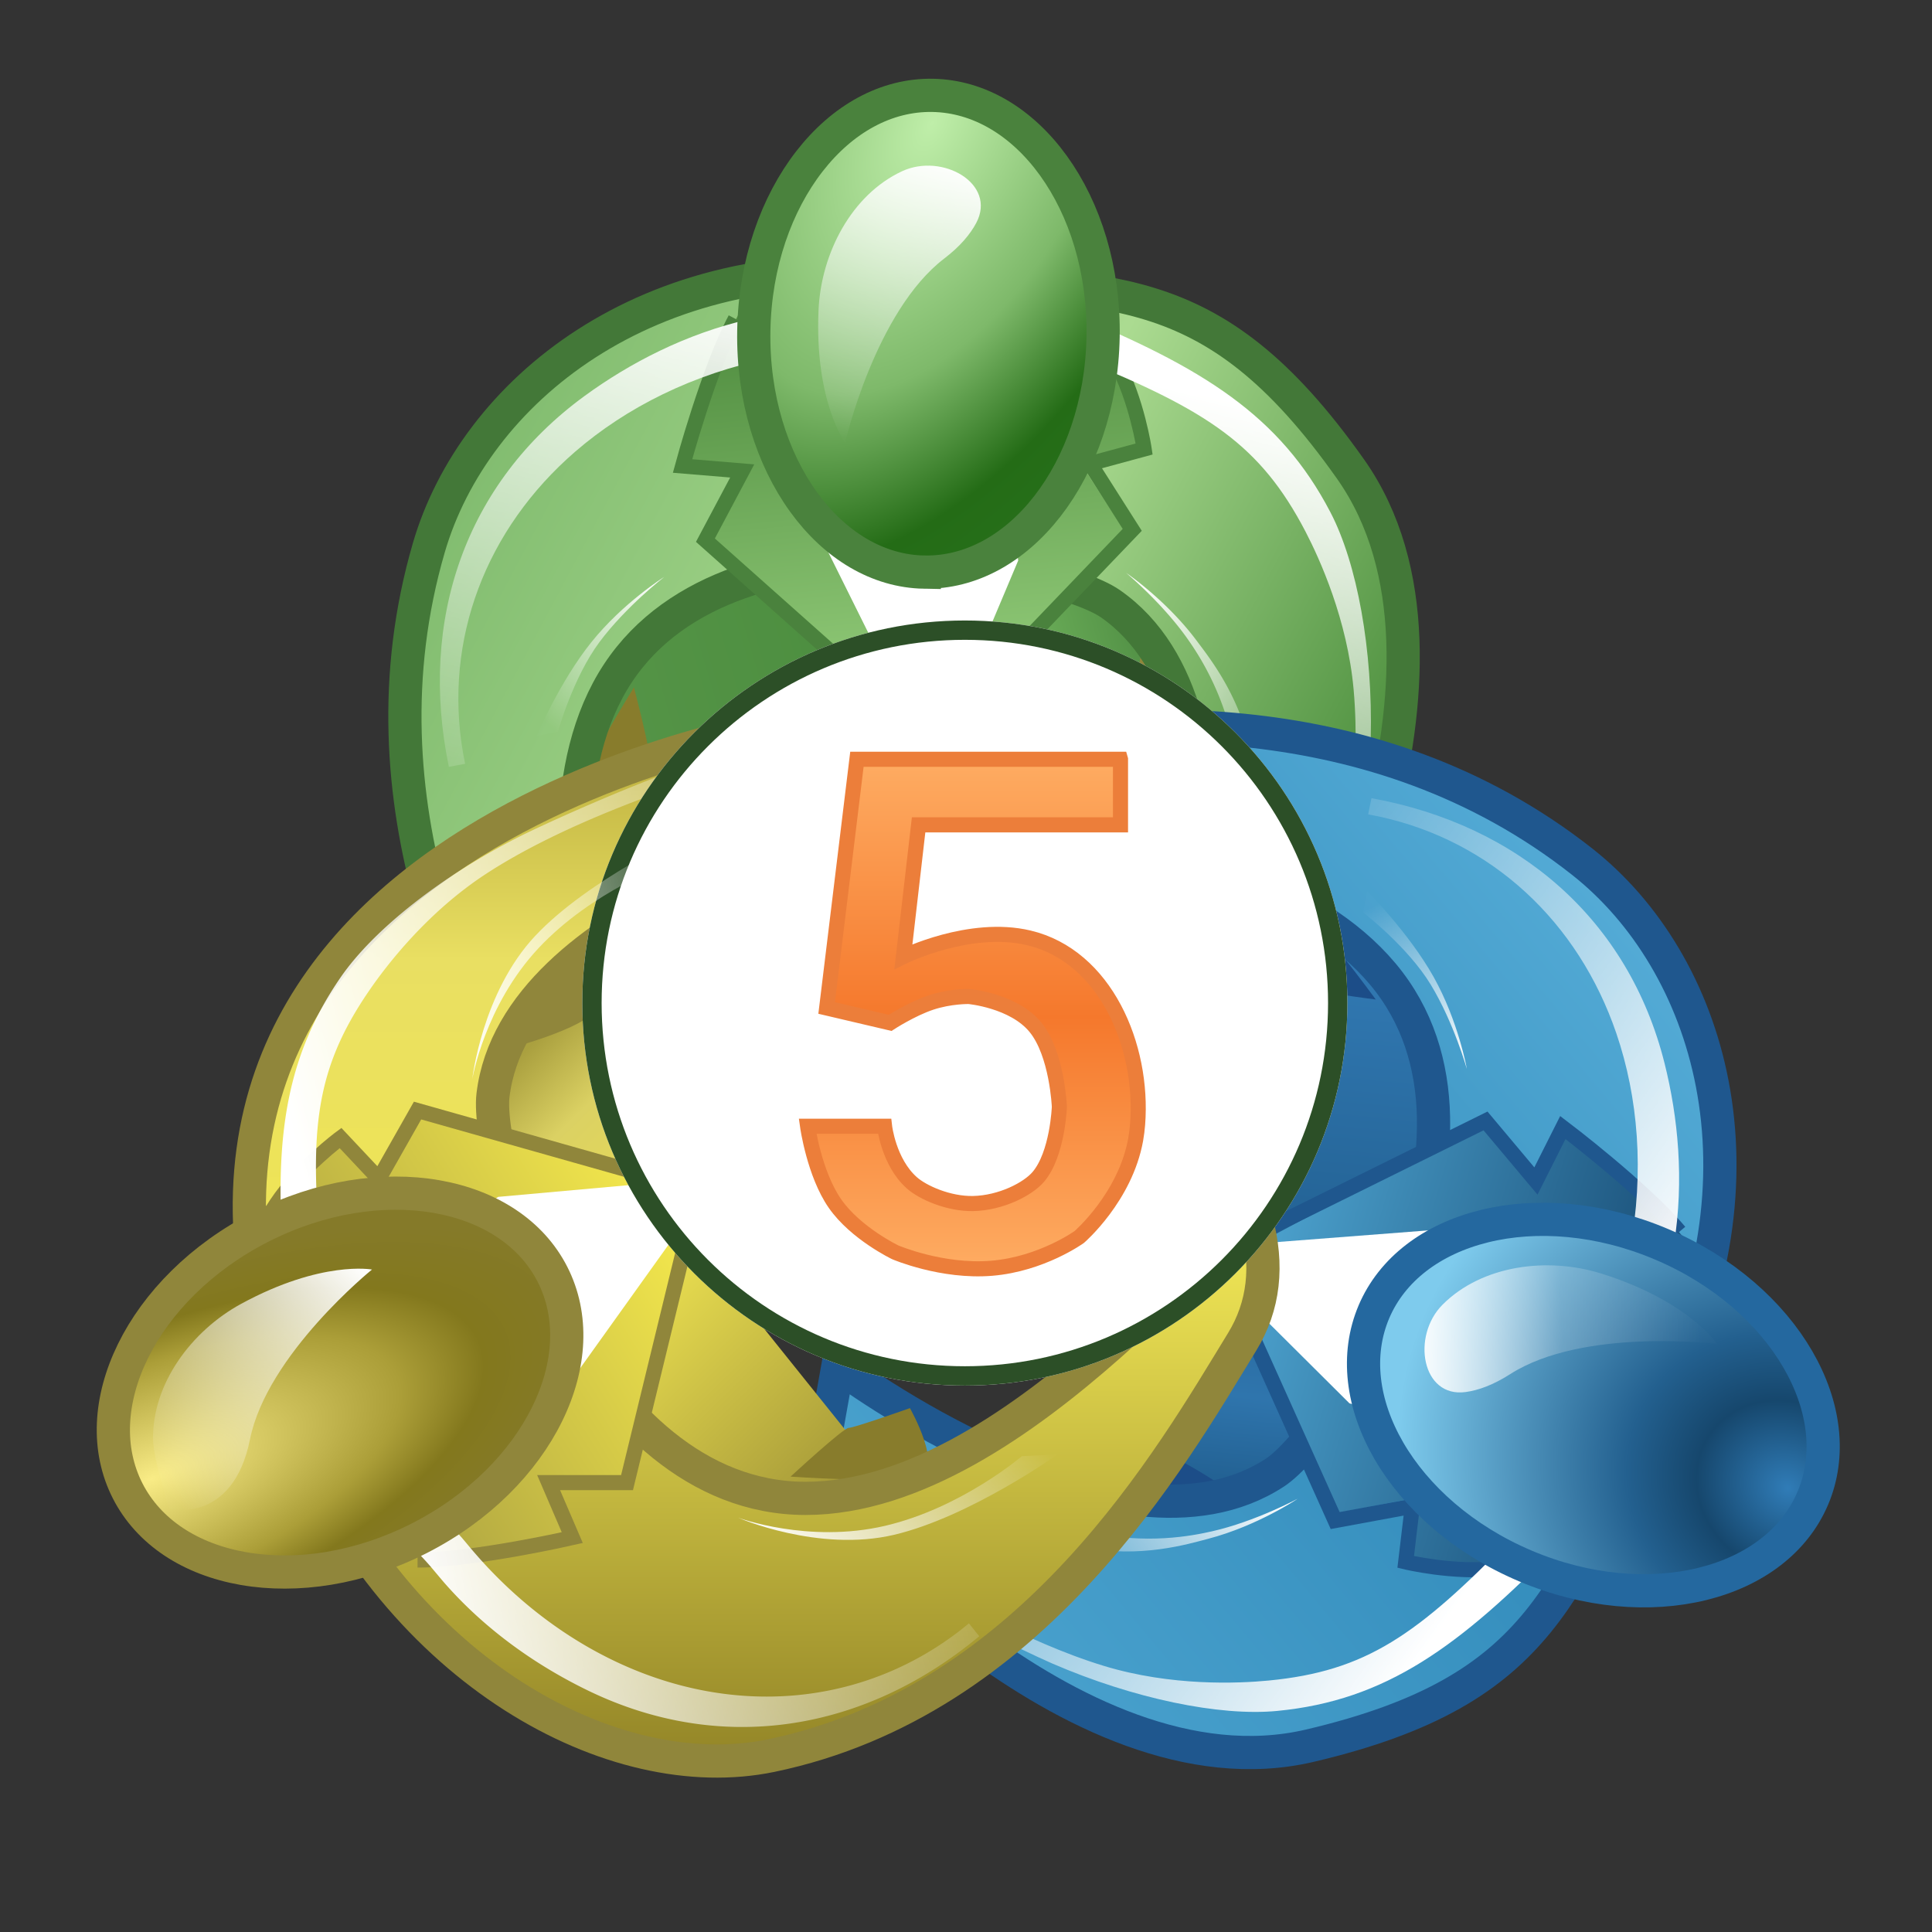
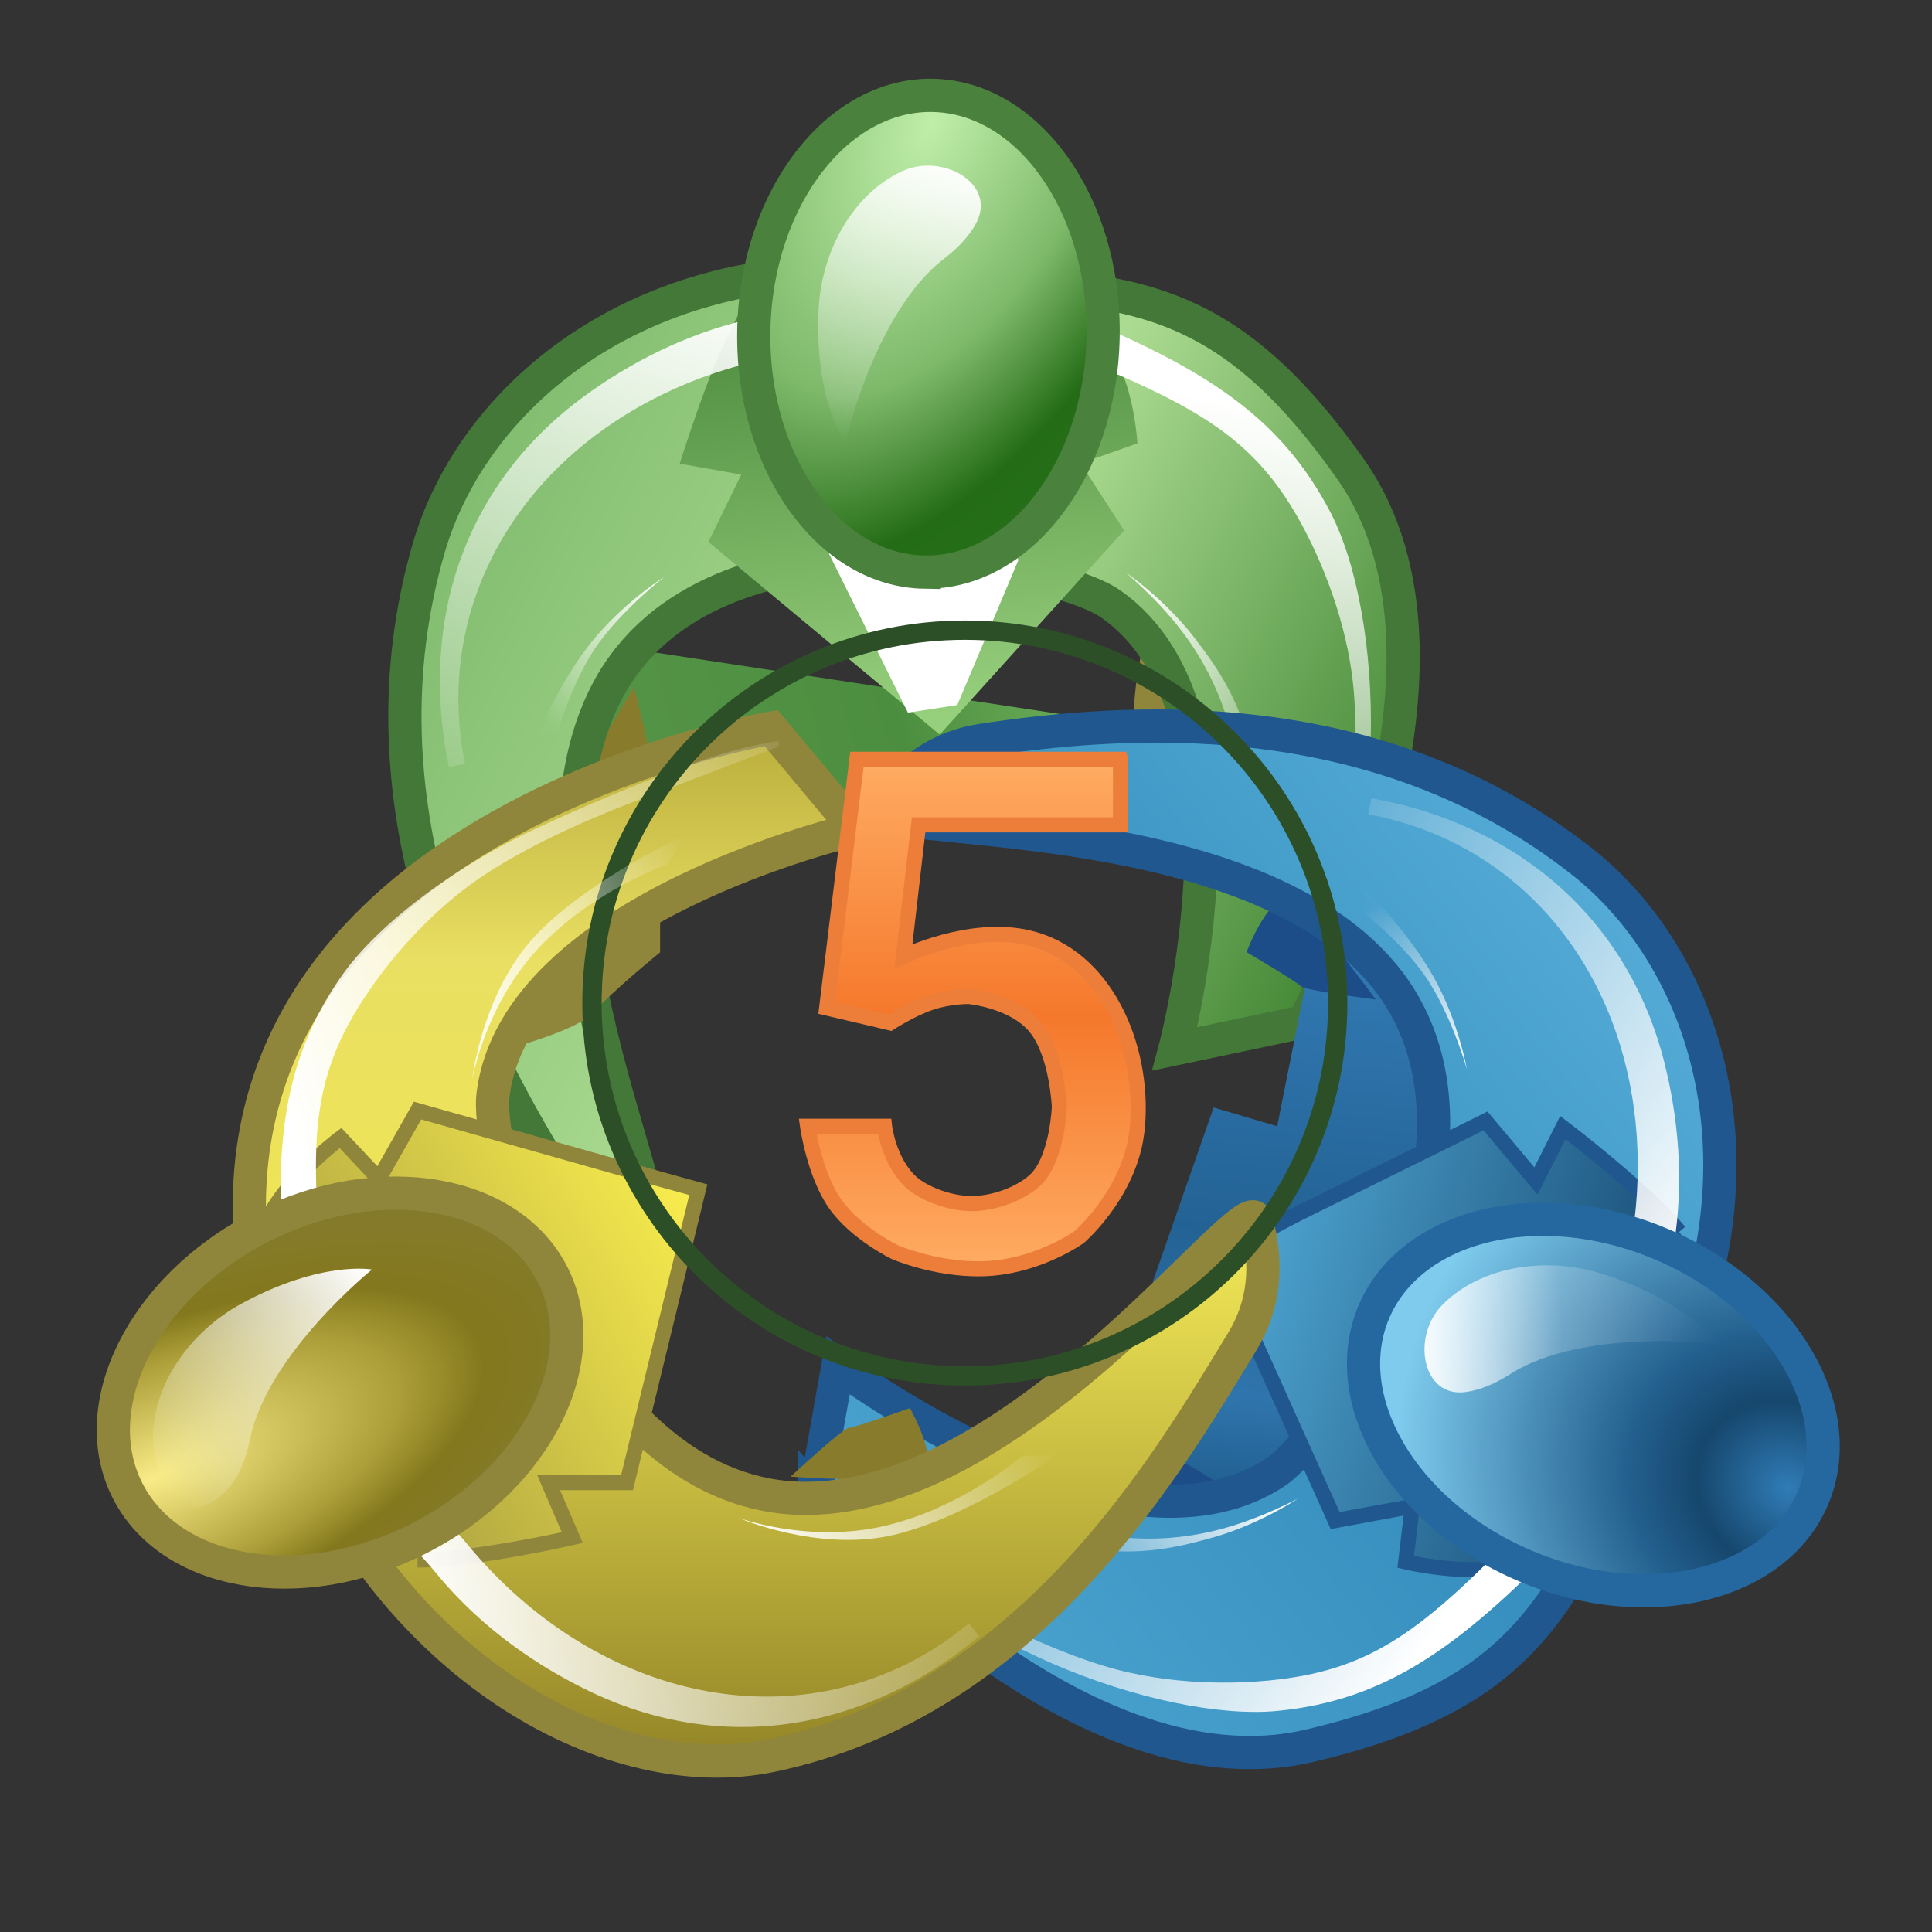
<svg xmlns="http://www.w3.org/2000/svg" width="90" height="90" viewBox="0 0 90 90" fill="none">
  <rect x="0" y="0" width="90" height="90" fill="#333333" stroke="none" />
-   <path fill-rule="evenodd" clip-rule="evenodd" d="M54.497 34.04s-7.053-.777-7.327-.262c-.273.516-1.568 2.95-1.568 2.95l-8.577.414-.299-3.074-9.56 1.81s-3.402-1.555.66-5.89c4.063-4.335 18.986-7.77 23.962-3.992 4.977 3.778 2.709 8.044 2.709 8.044z" fill="url(#50pc79ymva)" />
+   <path fill-rule="evenodd" clip-rule="evenodd" d="M54.497 34.04s-7.053-.777-7.327-.262c-.273.516-1.568 2.95-1.568 2.95l-8.577.414-.299-3.074-9.56 1.81s-3.402-1.555.66-5.89z" fill="url(#50pc79ymva)" />
  <path fill-rule="evenodd" clip-rule="evenodd" d="m56.48 39.466-2.53-1.345s-.557-2.85-1.008-4.028c-.45-1.179.528-5.04.528-5.04l5.502 7.116-2.492 3.297z" fill="#90863B" />
  <path fill-rule="evenodd" clip-rule="evenodd" d="M30.265 35.48c.118-.222-.734-3.458-.734-3.458s-2.475 3.974-2.784 5.236c-.31 1.262 2.992 1.17 2.992 1.17s.409-2.727.526-2.949z" fill="#887C2C" />
  <path fill-rule="evenodd" clip-rule="evenodd" d="M60.746 47.594s8.748-16.42 2.167-25.743c-6.581-9.322-11.35-8.164-20.88-9.074-11.946-1.14-19.95 5.514-22.054 12.728-3.492 11.972 2.032 22.626 5.226 28.046.984 1.67 2.555 2.75 4.714 3.24 1.693.384-6.4-15.621-1.612-24.626 4.788-9.004 20.748-5.899 23.42-4.041 7.218 5.015 3.006 20.735 3.006 20.735l6.013-1.265z" fill="url(#hkajmi8xcb)" stroke="#437838" stroke-width="1.547" />
  <path fill-rule="evenodd" clip-rule="evenodd" d="M50.171 13.369s1.294 2.233 1.994 3.735c.7 1.503.822 3.55.822 3.55l-2.644.933 2.023 3.123-8.59 9.512L33 25.245l1.53-3.135-2.866-.511s.833-2.66 1.589-4.495 1.698-3.481 1.698-3.481l15.22-.254z" fill="url(#1mmokfet3c)" />
-   <path d="M49.244 13.351s1.753 1.637 2.739 3.475c.986 1.84 1.316 4.09 1.316 4.09l-2.516.683 1.961 3.084-8.085 8.433-1.31 1.385-10.488-9.338 1.714-3.225-2.78-.23s1.22-4.52 2.462-6.854" stroke="#4A823D" stroke-width=".703" />
  <path fill-rule="evenodd" clip-rule="evenodd" d="m47.431 26.114-2.838 6.73-2.297.354-3.715-7.479 8.747-.603.103.998z" fill="#fff" />
  <path d="m62.128 47.057-.238-.127s.488-3.825.657-5.284c.135-1.163.862-5.586.51-9.522-.293-3.268-1.587-6.101-2.24-7.358-2.11-4.05-4.552-5.625-10.427-8.026-2.318-.946-6.076-2.66-9.758-1.486l-2.413.792c-.775.248-1.397.427-1.968.558l-.337.073c-3.63.733-6.742 2.307-9.12 4.364-4.151 3.592-6.134 8.738-5.225 14.03l.097.51-.756.142c-1.419-6.848.77-13.23 6.331-17.284 2.09-1.523 4.699-2.892 7.662-3.57l.619-.133c.386-.078.803-.185 1.294-.33l1.187-.372c.61-.201 1.669-.552 2.028-.666 4.088-1.303 6.87.015 9.73 1.184 6.28 2.565 9.868 4.805 12.215 9.311 1.248 2.395 1.979 6.414 1.879 10.536-.033 1.348-.45 8.487-1.449 11.765l-.278.893z" fill="url(#zlo05n8u4d)" />
  <path d="M43.056 26.652c-2.162-.038-4.158-1.24-5.625-3.27-1.467-2.029-2.37-4.848-2.316-7.977.054-3.129 1.056-5.915 2.593-7.892 1.537-1.977 3.574-3.109 5.736-3.071 2.162.038 4.158 1.24 5.625 3.269 1.468 2.03 2.371 4.849 2.317 7.978-.055 3.129-1.056 5.915-2.594 7.892-1.537 1.977-3.574 3.108-5.736 3.07z" fill="url(#v2bdb1z2se)" stroke="#4A823D" stroke-width="1.547" />
  <path fill-rule="evenodd" clip-rule="evenodd" d="M39.368 20.619s1.406-6.121 4.62-8.577c.742-.568 1.21-1.13 1.49-1.658.968-1.83-1.58-3.28-3.457-2.407-2.356 1.096-3.773 3.827-3.89 6.465-.19 4.259 1.237 6.177 1.237 6.177z" fill="url(#d26dywdxof)" />
  <path fill-rule="evenodd" clip-rule="evenodd" d="m58.22 40.707-.715-1.257s.269-3.019.06-4.24a13.083 13.083 0 0 0-2.207-5.395c-1.18-1.7-2.9-3.129-2.9-3.129s1.873 1.265 3.284 3.156c.589.79 2.047 2.6 2.546 5.245.298 1.575-.068 5.62-.068 5.62z" fill="url(#o84p93n70g)" />
  <path fill-rule="evenodd" clip-rule="evenodd" d="m24.994 34.29.995-.2s.703-2.527 1.94-4.185c1.238-1.658 3.008-3.026 3.008-3.026s-1.916 1.199-3.392 3.04c-1.476 1.84-2.55 4.371-2.55 4.371z" fill="url(#r6mgbjzzfh)" />
  <path fill-rule="evenodd" clip-rule="evenodd" d="M52.866 68.953s3.361-6.248 2.986-6.695l-2.147-2.559 2.83-8.108 2.961.875 1.903-9.543s2.716-2.571 5.214 2.82c2.498 5.39.093 20.513-5.275 23.712-5.367 3.198-8.472-.502-8.472-.502z" fill="url(#xrjxqczehi)" />
  <path fill-rule="evenodd" clip-rule="evenodd" d="m47.09 68.76 2.196-1.843s2.85.55 4.112.574c1.262.024 4.475 2.378 4.475 2.378l-8.658 2.435-2.124-3.545zM60.609 45.947c.161.192 3.48.614 3.48.614s-2.758-3.783-3.811-4.543c-1.054-.76-2.207 2.336-2.207 2.336s2.377 1.4 2.538 1.593z" fill="#1C4D88" />
  <path fill-rule="evenodd" clip-rule="evenodd" d="M37.958 69.669S49.906 83.93 61.014 81.322c11.11-2.61 11.822-7.466 16.236-15.961 5.532-10.649 2.36-20.562-3.54-25.216-9.792-7.722-21.74-6.592-27.96-5.66-1.918.286-3.509 1.339-4.771 3.157-.99 1.425 16.88-.082 23.436 7.73 6.555 7.812-2.303 21.447-5.026 23.229-7.354 4.813-20.352-4.98-20.352-4.98l-1.079 6.048z" fill="url(#ts9wr2x26j)" stroke="#1F578E" stroke-width="1.547" />
  <path fill-rule="evenodd" clip-rule="evenodd" d="M73.652 72.686s-2.555.363-4.21.45c-1.656.086-3.6-.569-3.6-.569l.127-2.8-3.655.706-5.601-11.529 12.36-6.627 2.334 2.593 1.547-2.465s2.154 1.768 3.572 3.156a34.237 34.237 0 0 1 2.592 2.879l-5.466 14.206z" fill="url(#effsxkz25k)" />
  <path d="M74.015 71.833s-2.174 1.012-4.248 1.238c-2.074.225-4.284-.311-4.284-.311l.308-2.59-3.594.663-4.79-10.655-.793-1.733 12.587-6.227 2.348 2.798 1.254-2.491s3.734 2.824 5.433 4.85" stroke="#1F578E" stroke-width=".703" />
-   <path fill-rule="evenodd" clip-rule="evenodd" d="m62.862 65.372-5.177-5.152.532-2.262 8.326-.643-2.717 8.336-.964-.279z" fill="#fff" />
  <path d="m37.937 71.153.207-.174s3.364 1.886 4.653 2.589c1.028.56 4.857 2.892 8.639 4.04 3.139.952 6.25.814 7.66.678 4.545-.438 6.921-2.112 11.348-6.66 1.746-1.794 4.742-4.637 5.033-8.49l.17-2.534c.06-.812.127-1.456.22-2.034l.059-.34c.68-3.64.386-7.115-.63-10.09-1.776-5.195-5.804-8.962-11.052-10.101l-.51-.102.153-.753c6.88 1.25 11.978 5.67 13.653 12.344.63 2.51.921 5.44.44 8.442l-.108.624c-.072.387-.13.813-.18 1.323l-.098 1.24c-.043.642-.114 1.754-.143 2.13-.323 4.278-2.587 6.364-4.742 8.578-4.73 4.861-8.152 7.35-13.21 7.838-2.688.259-6.687-.569-10.472-2.205-1.237-.535-7.701-3.596-10.365-5.75l-.725-.593z" fill="url(#2ov3pvo0ql)" />
  <path d="M64 61.114c.846-1.99 2.708-3.391 5.139-3.992 2.431-.6 5.384-.381 8.265.842 2.88 1.222 5.089 3.194 6.346 5.36 1.257 2.166 1.543 4.478.698 6.469-.845 1.99-2.707 3.39-5.138 3.991-2.431.6-5.384.382-8.265-.841-2.88-1.223-5.089-3.195-6.346-5.36-1.257-2.167-1.543-4.479-.698-6.47z" fill="url(#zavc6fyw5m)" stroke="#24689F" stroke-width="1.547" />
  <path fill-rule="evenodd" clip-rule="evenodd" d="M79.988 62.606s-6.233-.772-9.639 1.407c-.788.504-1.476.751-2.068.833-2.051.284-2.542-2.606-1.08-4.071 1.836-1.84 4.887-2.237 7.406-1.444 4.067 1.278 5.38 3.275 5.38 3.275z" fill="url(#rn4uuo2pdn)" />
  <path fill-rule="evenodd" clip-rule="evenodd" d="m45.29 69.908 1.434-.192s2.698 1.38 3.908 1.644c2.786.608 4.892.186 5.83-.026 2.018-.456 3.987-1.516 3.987-1.516s-1.874 1.263-4.156 1.862c-.953.25-3.178.924-5.817.397-1.572-.314-5.185-2.169-5.185-2.169z" fill="url(#hbd3fx3wdo)" />
  <path fill-rule="evenodd" clip-rule="evenodd" d="m63.685 41.505-.186.998s2.079 1.599 3.152 3.367c1.074 1.769 1.68 3.921 1.68 3.921s-.394-2.225-1.548-4.283c-1.154-2.058-3.098-4.003-3.098-4.003z" fill="url(#ydy378eq2p)" />
-   <path fill-rule="evenodd" clip-rule="evenodd" d="M26.89 45.795s2.625 6.591 3.208 6.591h3.34l4.393 7.38-2.574 1.706 6.087 7.591s.224 3.734-5.51 2.183c-5.736-1.552-15.775-13.115-14.775-19.283 1-6.168 5.83-6.168 5.83-6.168z" fill="url(#93etjr47bq)" />
  <path fill-rule="evenodd" clip-rule="evenodd" d="M30.75 41.498v2.866s-2.254 1.83-3.083 2.78c-.829.952-4.697 1.9-4.697 1.9l3.7-8.198 4.08.652z" fill="#90863B" />
  <path fill-rule="evenodd" clip-rule="evenodd" d="M39.535 66.516c-.25 0-2.707 2.271-2.707 2.271s4.67.32 5.93 0c1.26-.319-.37-3.191-.37-3.191s-2.602.92-2.852.92z" fill="#887C2C" />
  <path fill-rule="evenodd" clip-rule="evenodd" d="M35.923 33.915s-33.289 5.57-21.956 32.868c4.601 11.083 14.6 16.528 21.956 15 12.21-2.538 18.66-13.92 21.945-19.283 1.013-1.654 1.229-3.548.648-5.684C58.061 55.14 47.728 69.8 37.53 69.8c-10.199 0-14.95-15.55-14.564-18.782 1.04-8.727 16.897-12.389 16.897-12.389l-3.94-4.714z" fill="url(#v3lf84uiyr)" stroke="#90863B" stroke-width="1.547" />
  <path fill-rule="evenodd" clip-rule="evenodd" d="M11.089 58.72s1.244-2.105 2.287-3.393c1.044-1.289 2.421-2.42 2.421-2.42l1.888 1.731 1.631-2.704 13.32 3.393-3.346 13.619h-3.488l.796 2.799s-2.755.417-4.736.542c-1.98.125-3.873 0-3.873 0l-6.9-13.568z" fill="url(#ez8a00x2ns)" />
  <path d="M11.089 60.145s.622-2.316 1.782-4.05c1.161-1.734 2.992-3.082 2.992-3.082l1.786 1.901 1.802-3.18 11.242 3.18 1.837.507-3.32 13.644h-3.653l1.102 2.563s-4.564 1.044-7.208 1.044" stroke="#90863B" stroke-width=".703" />
-   <path fill-rule="evenodd" clip-rule="evenodd" d="m23.208 55.755 7.274-.654 1.391 1.861-4.859 6.791-4.639-7.44.833-.558z" fill="#fff" />
  <path d="M36.273 34.51v.27s-3.607 1.364-4.974 1.9c-1.09.427-5.337 1.862-8.647 4.021-2.748 1.792-4.643 4.264-5.445 5.432-2.585 3.763-2.83 6.66-2.191 12.974.252 2.49.504 6.613 3.269 9.313l1.831 1.758a24.084 24.084 0 0 1 1.417 1.477l.222.263c2.352 2.86 5.203 4.87 8.135 6.003 5.121 1.98 10.596 1.314 14.842-1.973l.405-.325.48.6c-5.381 4.469-12.044 5.532-18.233 2.525-2.327-1.13-4.76-2.79-6.75-5.089l-.408-.484c-.25-.304-.54-.622-.898-.988l-.887-.873c-.464-.444-1.27-1.214-1.54-1.477-3.07-2.998-3.212-6.073-3.523-9.148-.683-6.748-.39-10.969 2.487-15.156 1.53-2.226 4.734-4.758 8.42-6.605 1.206-.604 7.706-3.588 11.069-4.244l.92-.174z" fill="url(#0xeecyr4qt)" />
  <path d="M25.737 59.364c.982 1.927.858 4.254-.245 6.502-1.103 2.249-3.169 4.37-5.957 5.79-2.788 1.421-5.718 1.845-8.186 1.416-2.467-.43-4.422-1.696-5.404-3.623-.982-1.927-.857-4.253.245-6.502 1.103-2.248 3.169-4.37 5.957-5.79s5.719-1.845 8.186-1.416c2.467.43 4.423 1.697 5.404 3.623z" fill="url(#ps5s38lz7u)" stroke="#90863B" stroke-width="1.547" />
  <path fill-rule="evenodd" clip-rule="evenodd" d="M17.329 59.14s-4.885 3.947-5.684 7.911C10.847 71.016 7.89 70.3 7.89 70.3s-.74-2.248-.76-3.234c-.047-2.598 1.786-5.068 4.106-6.33 3.745-2.037 6.094-1.596 6.094-1.596z" fill="url(#65gou91esv)" />
-   <path d="M44.946 28.905c9.842 0 17.82 7.979 17.82 17.82 0 9.842-7.978 17.82-17.82 17.82s-17.82-7.978-17.82-17.82c0-9.841 7.978-17.82 17.82-17.82z" fill="#fff" />
  <path fill-rule="evenodd" clip-rule="evenodd" d="M62.766 46.725c0-9.841-7.978-17.82-17.82-17.82s-17.82 7.979-17.82 17.82c0 9.842 7.978 17.82 17.82 17.82s17.82-7.978 17.82-17.82zm-34.74 0c0-9.345 7.575-16.92 16.92-16.92 9.344 0 16.92 7.575 16.92 16.92 0 9.344-7.576 16.92-16.92 16.92-9.345 0-16.92-7.576-16.92-16.92z" fill="url(#bvx01yr46w)" />
  <path fill-rule="evenodd" clip-rule="evenodd" d="M52.197 35.37v3.055h-9.405l-.708 6.137s3.09-1.524 5.84-.873c3.566.844 5.354 5.032 5.07 8.686-.02.24-.049.478-.09.71-.485 2.69-2.627 4.538-2.627 4.538s-1.75 1.263-4.075 1.457c-2.323.193-4.5-.743-4.5-.743s-1.844-.885-2.807-2.272c-.964-1.386-1.275-3.6-1.275-3.6h3.586s.187 1.671 1.27 2.634c.508.452 1.71.989 2.856.966 1.302-.026 2.555-.677 3.035-1.24.904-1.061.983-3.267.983-3.267s-.1-2.47-1.119-3.71c-1.02-1.242-3.099-1.428-3.099-1.428s-.873-.018-1.776.285-1.89.944-1.89.944l-2.957-.694 1.41-11.586h12.278z" fill="url(#xwnrzgqrux)" stroke="#EC7E3A" stroke-width=".703" />
  <path fill-rule="evenodd" clip-rule="evenodd" d="M21.999 50.276s.584-3.437 3.09-6.11c2.506-2.675 6.003-3.902 6.003-3.902l.904-1.401s-4.57 2.085-7.056 4.726C22.454 46.229 22 50.276 22 50.276z" fill="url(#ghfu7lj74y)" />
  <path fill-rule="evenodd" clip-rule="evenodd" d="M34.388 70.701s3.268 1.213 6.837.379c3.569-.834 6.38-3.248 6.38-3.248l1.666-.082s-4.092 2.915-7.621 3.747c-3.53.832-7.262-.796-7.262-.796z" fill="url(#fiugnx0tbz)" />
  <defs>
    <linearGradient id="50pc79ymva" x1="49.958" y1="20.597" x2="26.009" y2="27.623" gradientUnits="userSpaceOnUse">
      <stop stop-color="#559448" />
      <stop offset=".153" stop-color="#68AA56" />
      <stop offset=".459" stop-color="#4C8E3F" />
      <stop offset="1" stop-color="#559447" />
    </linearGradient>
    <linearGradient id="hkajmi8xcb" x1="73.144" y1="24.277" x2="31.927" y2="2.362" gradientUnits="userSpaceOnUse">
      <stop stop-color="#448836" />
      <stop offset=".48" stop-color="#ABDB91" />
      <stop offset="1" stop-color="#81BC6F" />
    </linearGradient>
    <linearGradient id="1mmokfet3c" x1="53.233" y1="32.462" x2="51.403" y2="13.539" gradientUnits="userSpaceOnUse">
      <stop stop-color="#97D07D" />
      <stop offset="1" stop-color="#508D40" />
    </linearGradient>
    <linearGradient id="zlo05n8u4d" x1="62.225" y1="49.738" x2="69.076" y2="21.551" gradientUnits="userSpaceOnUse">
      <stop stop-color="#fff" stop-opacity=".01" />
      <stop offset="1" stop-color="#fff" />
    </linearGradient>
    <linearGradient id="d26dywdxof" x1="32.616" y1="18.064" x2="37.256" y2="4.886" gradientUnits="userSpaceOnUse">
      <stop stop-color="#fff" stop-opacity=".01" />
      <stop offset="1" stop-color="#fff" />
    </linearGradient>
    <linearGradient id="o84p93n70g" x1="56.842" y1="20.781" x2="66.867" y2="27.177" gradientUnits="userSpaceOnUse">
      <stop stop-color="#fff" />
      <stop offset="1" stop-color="#fff" stop-opacity=".01" />
    </linearGradient>
    <linearGradient id="r6mgbjzzfh" x1="27.869" y1="24.291" x2="22.057" y2="30.515" gradientUnits="userSpaceOnUse">
      <stop stop-color="#fff" />
      <stop offset="1" stop-color="#fff" stop-opacity=".01" />
    </linearGradient>
    <linearGradient id="xrjxqczehi" x1="67.03" y1="69.781" x2="69.487" y2="44.943" gradientUnits="userSpaceOnUse">
      <stop stop-color="#236294" />
      <stop offset=".153" stop-color="#2F75AD" />
      <stop offset=".459" stop-color="#236294" />
      <stop offset="1" stop-color="#327AB4" />
    </linearGradient>
    <linearGradient id="ts9wr2x26j" x1="54.933" y1="89.898" x2="90.692" y2="59.892" gradientUnits="userSpaceOnUse">
      <stop stop-color="#4AA2CE" />
      <stop offset=".48" stop-color="#368FBE" />
      <stop offset="1" stop-color="#54ABD6" />
    </linearGradient>
    <linearGradient id="effsxkz25k" x1="54.802" y1="68.372" x2="73.032" y2="73.764" gradientUnits="userSpaceOnUse">
      <stop stop-color="#4EA5D1" />
      <stop offset="1" stop-color="#1B517A" />
    </linearGradient>
    <linearGradient id="2ov3pvo0ql" x1="35.415" y1="70.239" x2="58.983" y2="87.149" gradientUnits="userSpaceOnUse">
      <stop stop-color="#fff" stop-opacity=".01" />
      <stop offset="1" stop-color="#fff" />
    </linearGradient>
    <linearGradient id="rn4uuo2pdn" x1="79.184" y1="55.171" x2="65.611" y2="55.551" gradientUnits="userSpaceOnUse">
      <stop stop-color="#fff" stop-opacity=".01" />
      <stop offset=".487" stop-color="#fff" stop-opacity=".2" />
      <stop offset="1" stop-color="#fff" />
    </linearGradient>
    <linearGradient id="hbd3fx3wdo" x1="64.282" y1="76.095" x2="54.596" y2="82.994" gradientUnits="userSpaceOnUse">
      <stop stop-color="#fff" />
      <stop offset="1" stop-color="#fff" stop-opacity=".01" />
    </linearGradient>
    <linearGradient id="ydy378eq2p" x1="71.88" y1="47.916" x2="68.286" y2="40.197" gradientUnits="userSpaceOnUse">
      <stop stop-color="#fff" />
      <stop offset="1" stop-color="#fff" stop-opacity=".01" />
    </linearGradient>
    <linearGradient id="93etjr47bq" x1="17.151" y1="56.113" x2="34.598" y2="73.96" gradientUnits="userSpaceOnUse">
      <stop stop-color="#AAA03F" />
      <stop offset=".153" stop-color="#DBD163" />
      <stop offset=".459" stop-color="#EADF50" />
      <stop offset=".708" stop-color="#CABE45" />
      <stop offset="1" stop-color="#A49838" />
    </linearGradient>
    <linearGradient id="v3lf84uiyr" x1="10.331" y1="32.388" x2="10.331" y2="82.035" gradientUnits="userSpaceOnUse">
      <stop stop-color="#B3A637" />
      <stop offset=".248" stop-color="#E9DF62" />
      <stop offset=".52" stop-color="#EFE555" />
      <stop offset="1" stop-color="#938527" />
    </linearGradient>
    <linearGradient id="ez8a00x2ns" x1="26.908" y1="47.789" x2="10.771" y2="57.763" gradientUnits="userSpaceOnUse">
      <stop stop-color="#F7EB4D" />
      <stop offset="1" stop-color="#AFA541" />
    </linearGradient>
    <linearGradient id="0xeecyr4qt" x1="38.595" y1="33.165" x2="10.491" y2="40.349" gradientUnits="userSpaceOnUse">
      <stop stop-color="#fff" stop-opacity=".01" />
      <stop offset="1" stop-color="#fff" />
    </linearGradient>
    <linearGradient id="65gou91esv" x1="12.073" y1="54.191" x2="2.263" y2="64.139" gradientUnits="userSpaceOnUse">
      <stop stop-color="#fff" />
      <stop offset="1" stop-color="#fff" stop-opacity=".01" />
    </linearGradient>
    <linearGradient id="xwnrzgqrux" x1="37.62" y1="35.369" x2="37.62" y2="59.113" gradientUnits="userSpaceOnUse">
      <stop stop-color="#FEAC62" />
      <stop offset=".506" stop-color="#F5782C" />
      <stop offset="1" stop-color="#FEAC62" />
    </linearGradient>
    <linearGradient id="ghfu7lj74y" x1="29.55" y1="31.78" x2="17.12" y2="35.73" gradientUnits="userSpaceOnUse">
      <stop stop-color="#fff" stop-opacity=".01" />
      <stop offset="1" stop-color="#fff" />
    </linearGradient>
    <linearGradient id="fiugnx0tbz" x1="54.181" y1="73.409" x2="44.546" y2="82.199" gradientUnits="userSpaceOnUse">
      <stop stop-color="#fff" stop-opacity=".01" />
      <stop offset="1" stop-color="#fff" />
    </linearGradient>
    <radialGradient id="v2bdb1z2se" cx="0" cy="0" r="1" gradientUnits="userSpaceOnUse" gradientTransform="matrix(15.963 8.116 -14.508 28.536 43.422 5.703)">
      <stop stop-color="#BFEEA9" />
      <stop offset=".427" stop-color="#7EB96A" />
      <stop offset=".701" stop-color="#246C16" />
      <stop offset="1" stop-color="#29731E" />
    </radialGradient>
    <radialGradient id="zavc6fyw5m" cx="0" cy="0" r="1" gradientUnits="userSpaceOnUse" gradientTransform="matrix(-15.519 -10.675 9.528 -13.853 83.288 69.3)">
      <stop stop-color="#307CB7" />
      <stop offset=".234" stop-color="#16476D" />
      <stop offset=".411" stop-color="#23608F" />
      <stop offset="1" stop-color="#7ECBED" />
    </radialGradient>
    <radialGradient id="ps5s38lz7u" cx="0" cy="0" r="1" gradientUnits="userSpaceOnUse" gradientTransform="matrix(20.129 -8.35 3.412 8.224 7.069 68.877)">
      <stop stop-color="#F9EC86" />
      <stop offset=".568" stop-color="#AB9E38" />
      <stop offset=".758" stop-color="#83781D" />
      <stop offset="1" stop-color="#857A29" />
    </radialGradient>
    <radialGradient id="bvx01yr46w" cx="0" cy="0" r="1" gradientUnits="userSpaceOnUse" gradientTransform="translate(44.946 46.725) scale(17.82)">
      <stop offset=".049" stop-color="#164A61" />
      <stop offset=".448" stop-color="#746C31" />
      <stop offset=".75" stop-color="#2C4F27" />
    </radialGradient>
  </defs>
</svg>